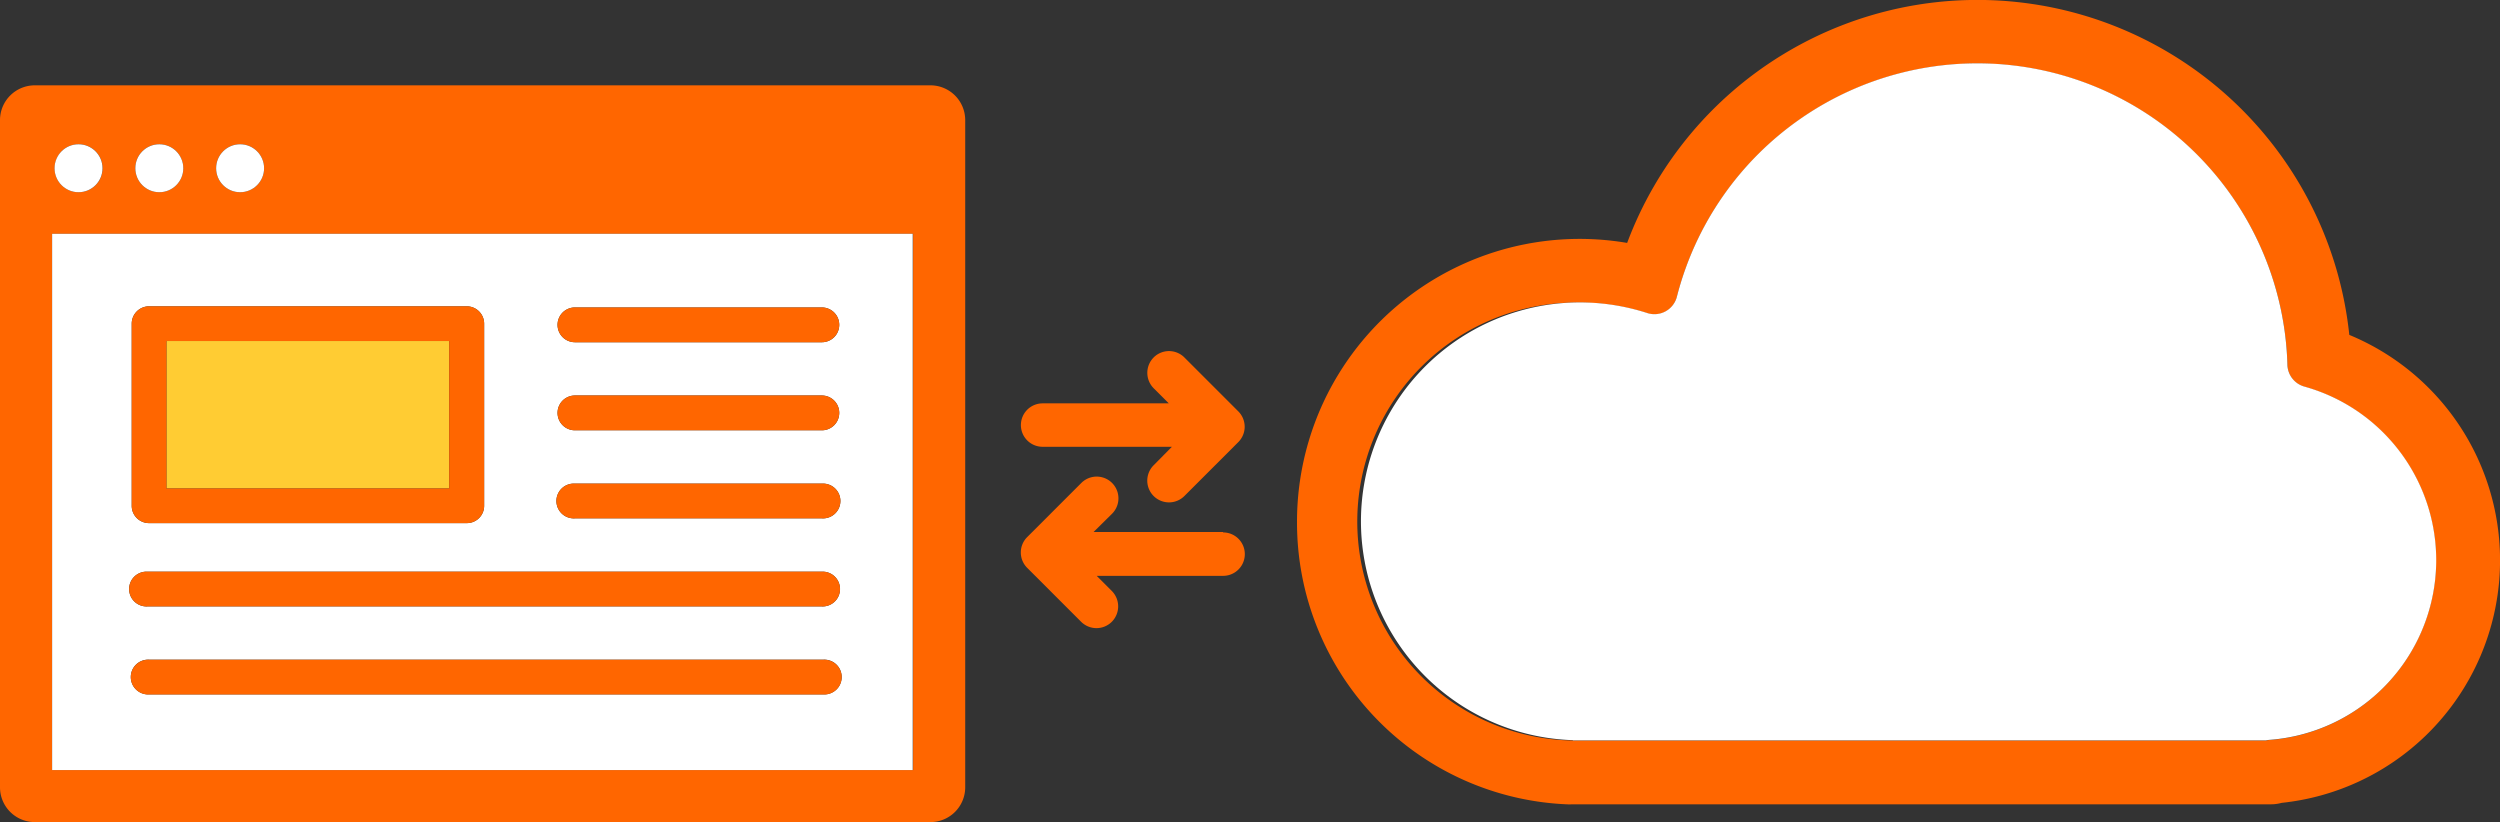
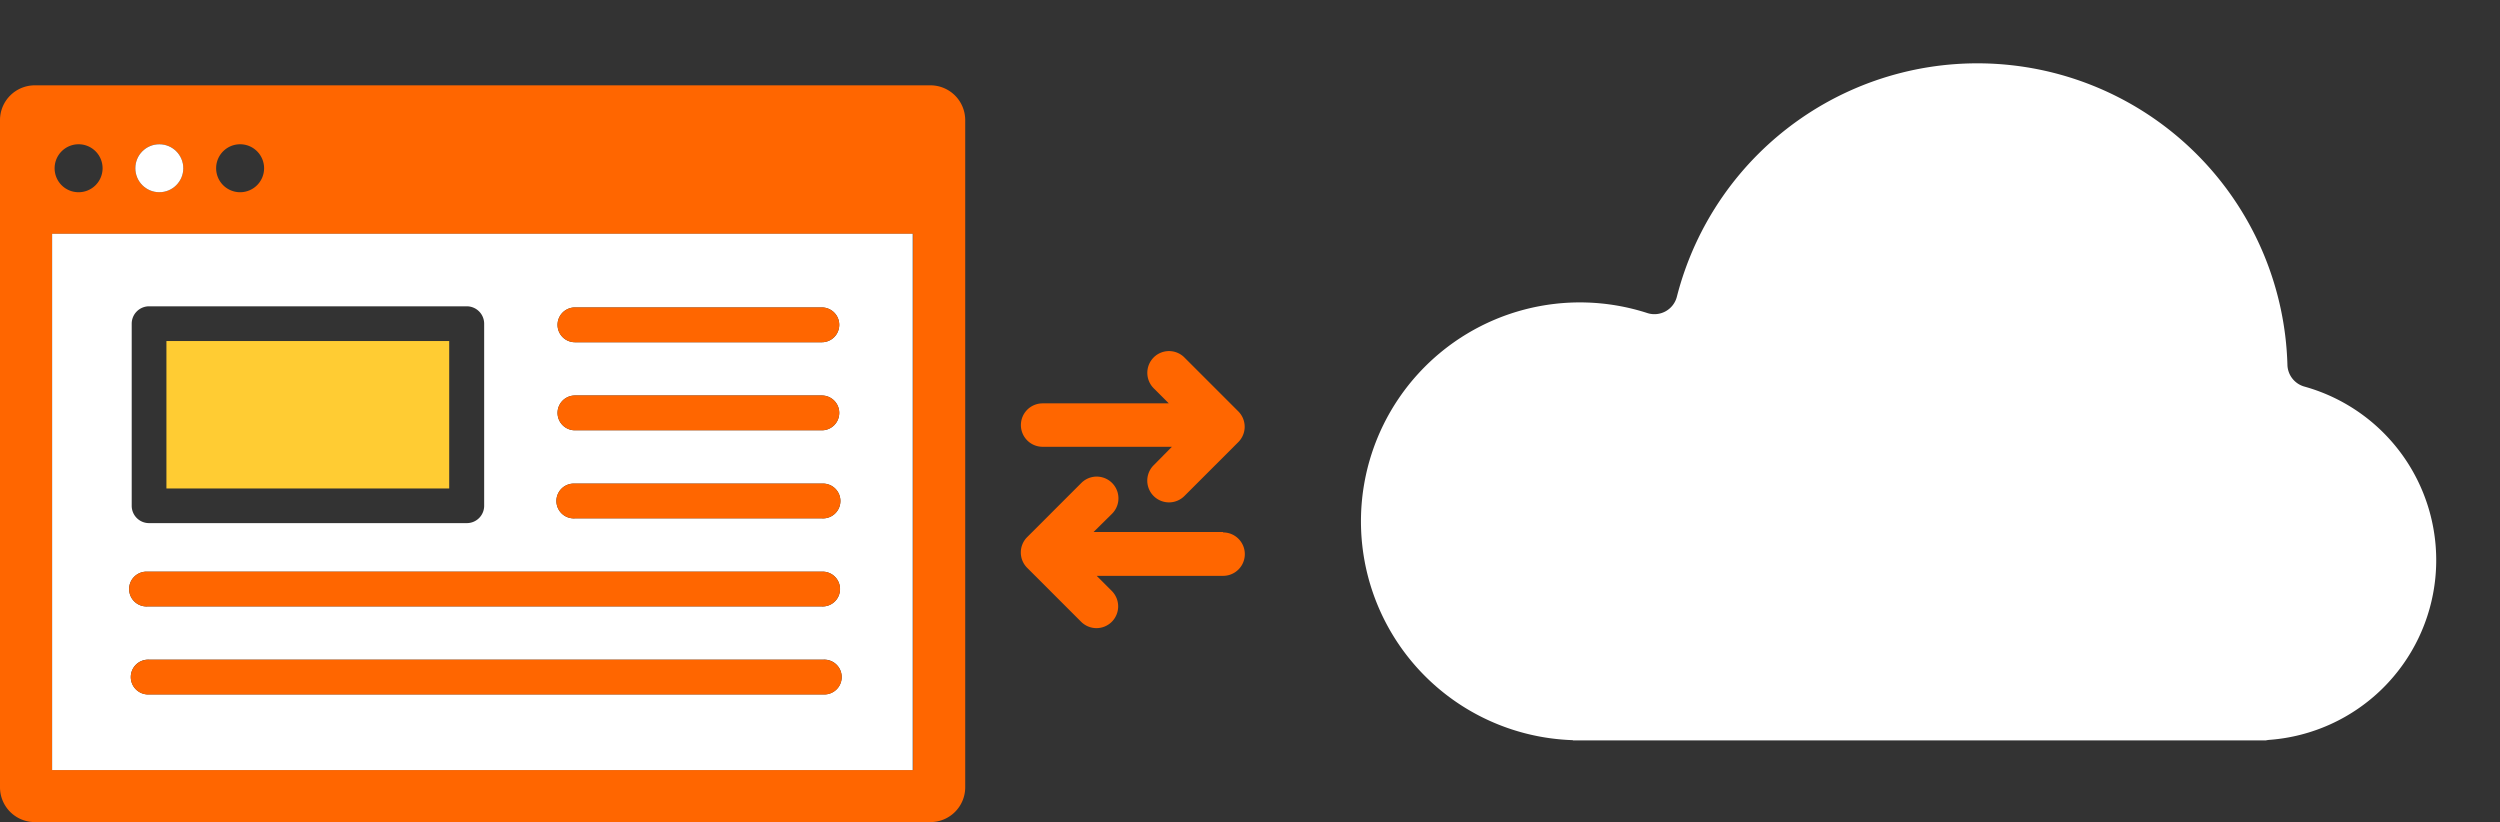
<svg xmlns="http://www.w3.org/2000/svg" viewBox="0 0 330.47 108.67">
  <rect x="0" y="0" width="330.47" height="108.67" fill="#333333" stroke="none" />
  <defs>
    <style>.a{fill:#f60;}.b{fill:#fff;}.c{fill:#fc3;}</style>
  </defs>
  <title>img-backup</title>
  <path class="a" d="M123,11.28H4.59A4.6,4.6,0,0,0,0,15.87v88.21a4.6,4.6,0,0,0,4.59,4.59H123a4.6,4.6,0,0,0,4.59-4.59V15.87A4.6,4.6,0,0,0,123,11.28Zm-2.3,19.63v70.88H6.89V30.91ZM7.22,22.24a3.17,3.17,0,1,1,3.16,3.17A3.16,3.16,0,0,1,7.22,22.24Zm10.67,0a3.17,3.17,0,1,1,3.17,3.17A3.17,3.17,0,0,1,17.89,22.24Zm10.68,0a3.17,3.17,0,1,1,3.17,3.17A3.17,3.17,0,0,1,28.57,22.24Z" />
-   <path class="a" d="M310.55,44.27a49.43,49.43,0,0,0-95.46-12.16A37.37,37.37,0,0,0,171.45,69a37.26,37.26,0,0,0,35.63,37.32,6,6,0,0,0,.73,0h92.42a5.27,5.27,0,0,0,1.37-.19,32.24,32.24,0,0,0,8.95-61.86ZM208.82,40a29.1,29.1,0,0,1,8.93,1.41,3.06,3.06,0,0,0,3.91-2.15,41,41,0,0,1,80.71,9,3.07,3.07,0,0,0,2.24,2.87A23.82,23.82,0,0,1,300,97.82a3.54,3.54,0,0,0-.47.07H208.21l-.3,0A28.94,28.94,0,0,1,208.82,40Z" />
  <path class="b" d="M6.89,101.79H120.65V30.91H6.89Zm101.92-10H19.74a2.3,2.3,0,1,1,0-4.59h89.07a2.3,2.3,0,1,1,0,4.59ZM76,40.64h32.64a2.3,2.3,0,0,1,0,4.6H76a2.3,2.3,0,1,1,0-4.6Zm0,11.64h32.64a2.3,2.3,0,0,1,0,4.6H76a2.3,2.3,0,1,1,0-4.6Zm0,11.65h32.64a2.3,2.3,0,1,1,0,4.59H76a2.3,2.3,0,1,1,0-4.59ZM17.41,42.79a2.3,2.3,0,0,1,2.29-2.3h42a2.3,2.3,0,0,1,2.3,2.3V66.86a2.29,2.29,0,0,1-2.3,2.29h-42a2.29,2.29,0,0,1-2.29-2.29Zm2.11,32.78h89.07a2.3,2.3,0,1,1,0,4.59H19.52a2.3,2.3,0,1,1,0-4.59Z" />
-   <circle class="b" cx="10.38" cy="22.24" r="3.17" />
  <circle class="b" cx="21.06" cy="22.24" r="3.17" />
-   <circle class="b" cx="31.74" cy="22.24" r="3.17" />
  <rect class="c" x="22" y="45.08" width="37.38" height="19.49" />
-   <path class="a" d="M19.7,69.15h42A2.29,2.29,0,0,0,64,66.86V42.79a2.3,2.3,0,0,0-2.3-2.3h-42a2.3,2.3,0,0,0-2.29,2.3V66.86A2.29,2.29,0,0,0,19.7,69.15ZM22,45.08H59.38V64.57H22Z" />
  <path class="a" d="M76,45.24h32.64a2.3,2.3,0,0,0,0-4.6H76a2.3,2.3,0,1,0,0,4.6Z" />
  <path class="a" d="M76,56.88h32.64a2.3,2.3,0,0,0,0-4.6H76a2.3,2.3,0,1,0,0,4.6Z" />
  <path class="a" d="M76,68.52h32.64a2.3,2.3,0,1,0,0-4.59H76a2.3,2.3,0,1,0,0,4.59Z" />
  <path class="a" d="M19.52,80.16h89.07a2.3,2.3,0,1,0,0-4.59H19.52a2.3,2.3,0,1,0,0,4.59Z" />
  <path class="a" d="M108.81,87.21H19.74a2.3,2.3,0,1,0,0,4.59h89.07a2.3,2.3,0,1,0,0-4.59Z" />
  <path class="b" d="M207.91,97.87l.3,0h91.32a3.54,3.54,0,0,1,.47-.07,23.82,23.82,0,0,0,4.61-46.7,3.07,3.07,0,0,1-2.24-2.87,41,41,0,0,0-80.71-9,3.06,3.06,0,0,1-3.91,2.15,28.94,28.94,0,1,0-9.84,56.46Z" />
  <path class="a" d="M161.66,70.32h-17.1L147,67.91a2.87,2.87,0,0,0-4.06-4.07L135.78,71a2.87,2.87,0,0,0,0,4.06l7.13,7.13a2.87,2.87,0,0,0,4.06,0,2.89,2.89,0,0,0,0-4.07l-2-2h16.71a2.87,2.87,0,0,0,0-5.74Z" />
  <path class="a" d="M163.69,54.38l-7.13-7.13a2.87,2.87,0,0,0-4.06,0,2.89,2.89,0,0,0,0,4.07l2,2H137.82a2.87,2.87,0,1,0,0,5.74h17.09L152.5,61.5a2.87,2.87,0,1,0,4.06,4.07l7.13-7.13a2.87,2.87,0,0,0,0-4.06Z" />
</svg>